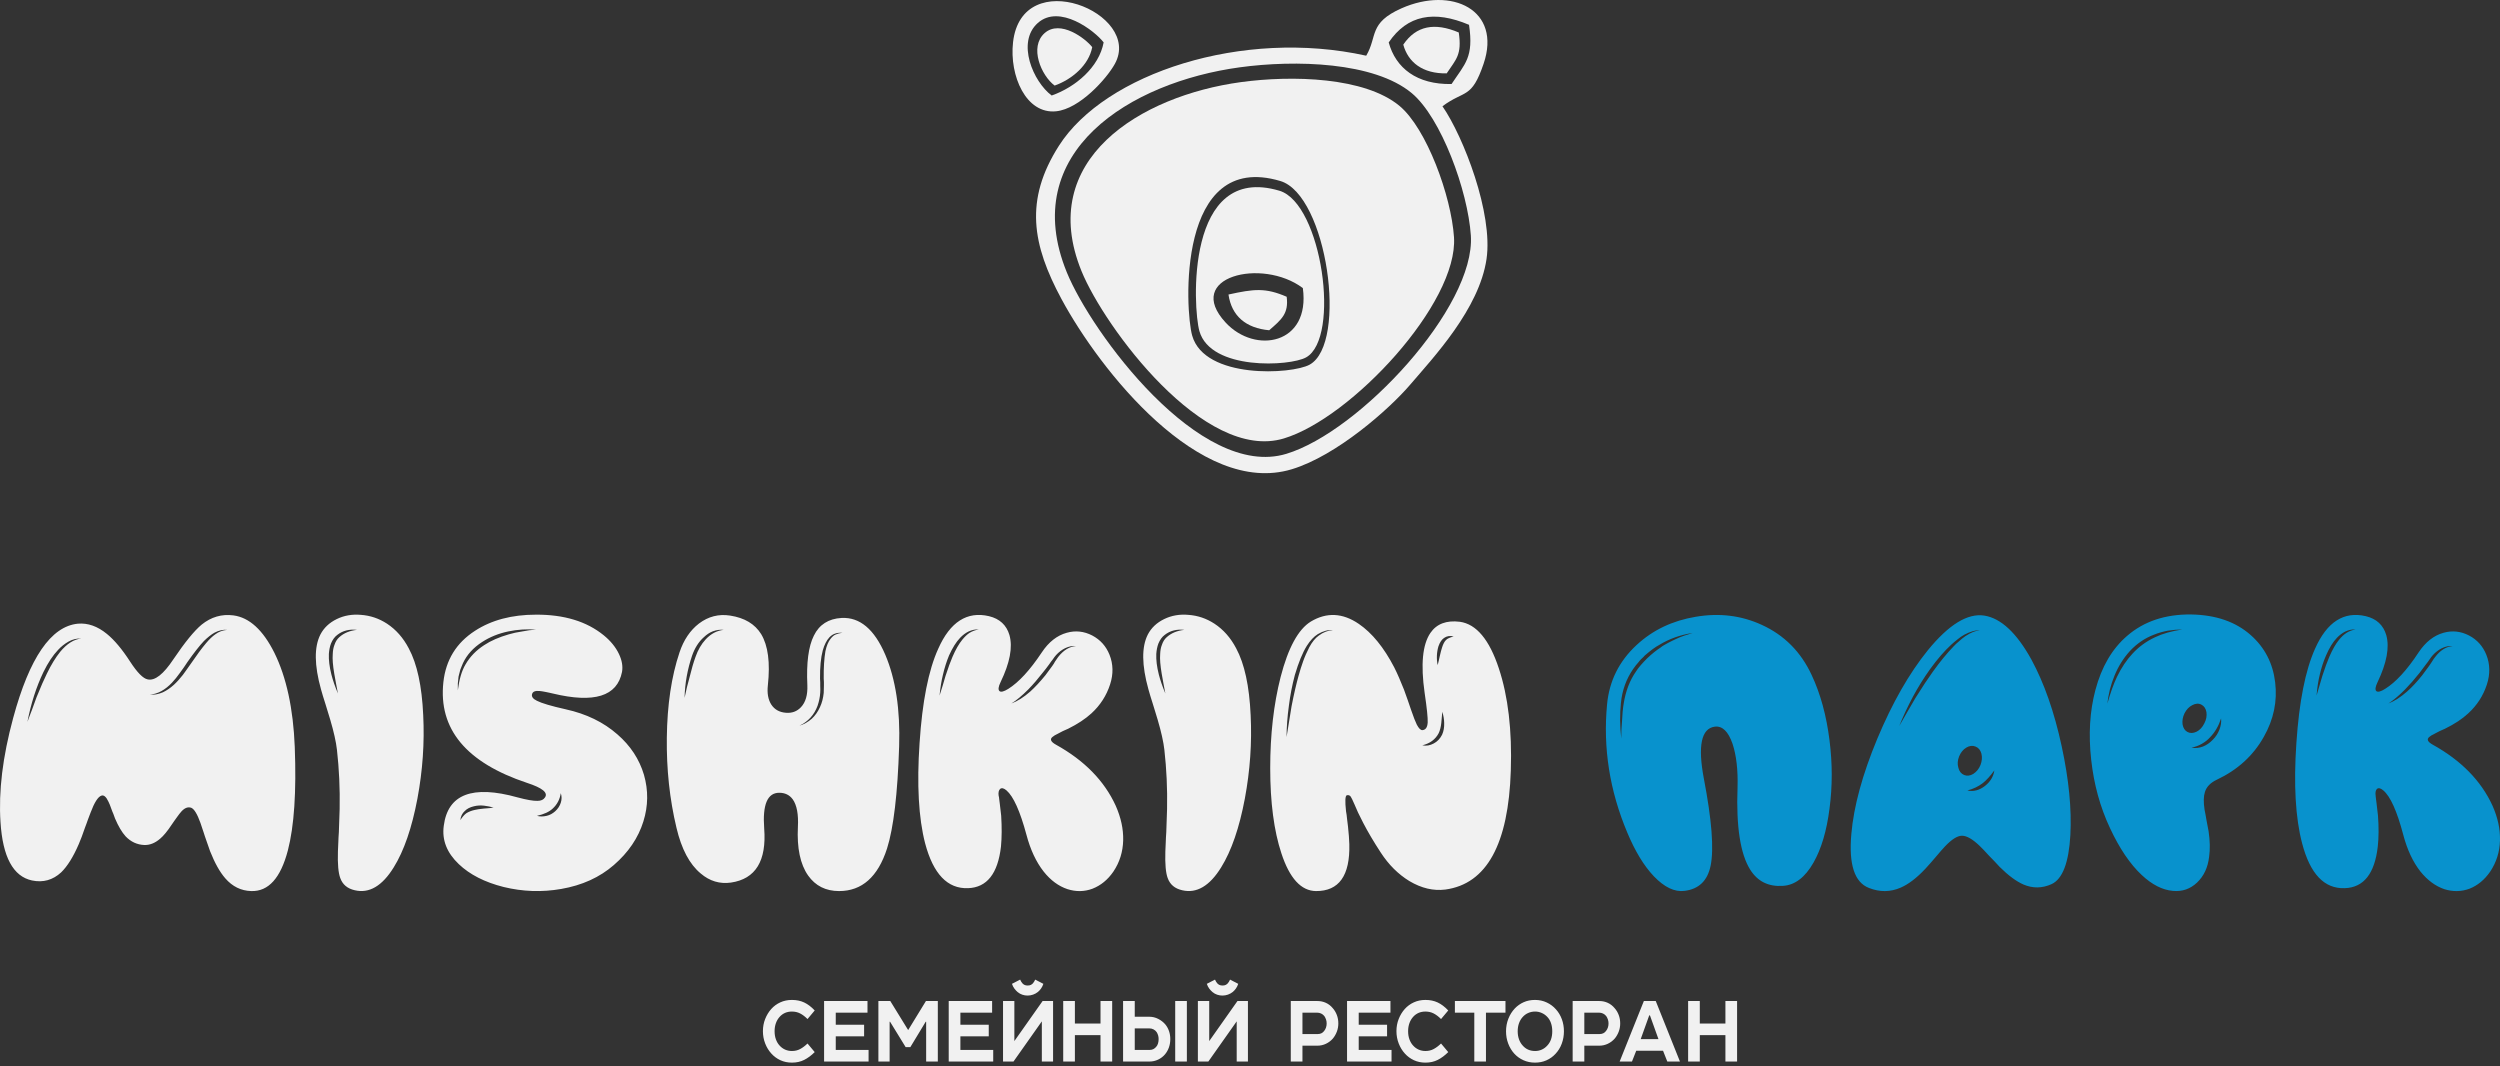
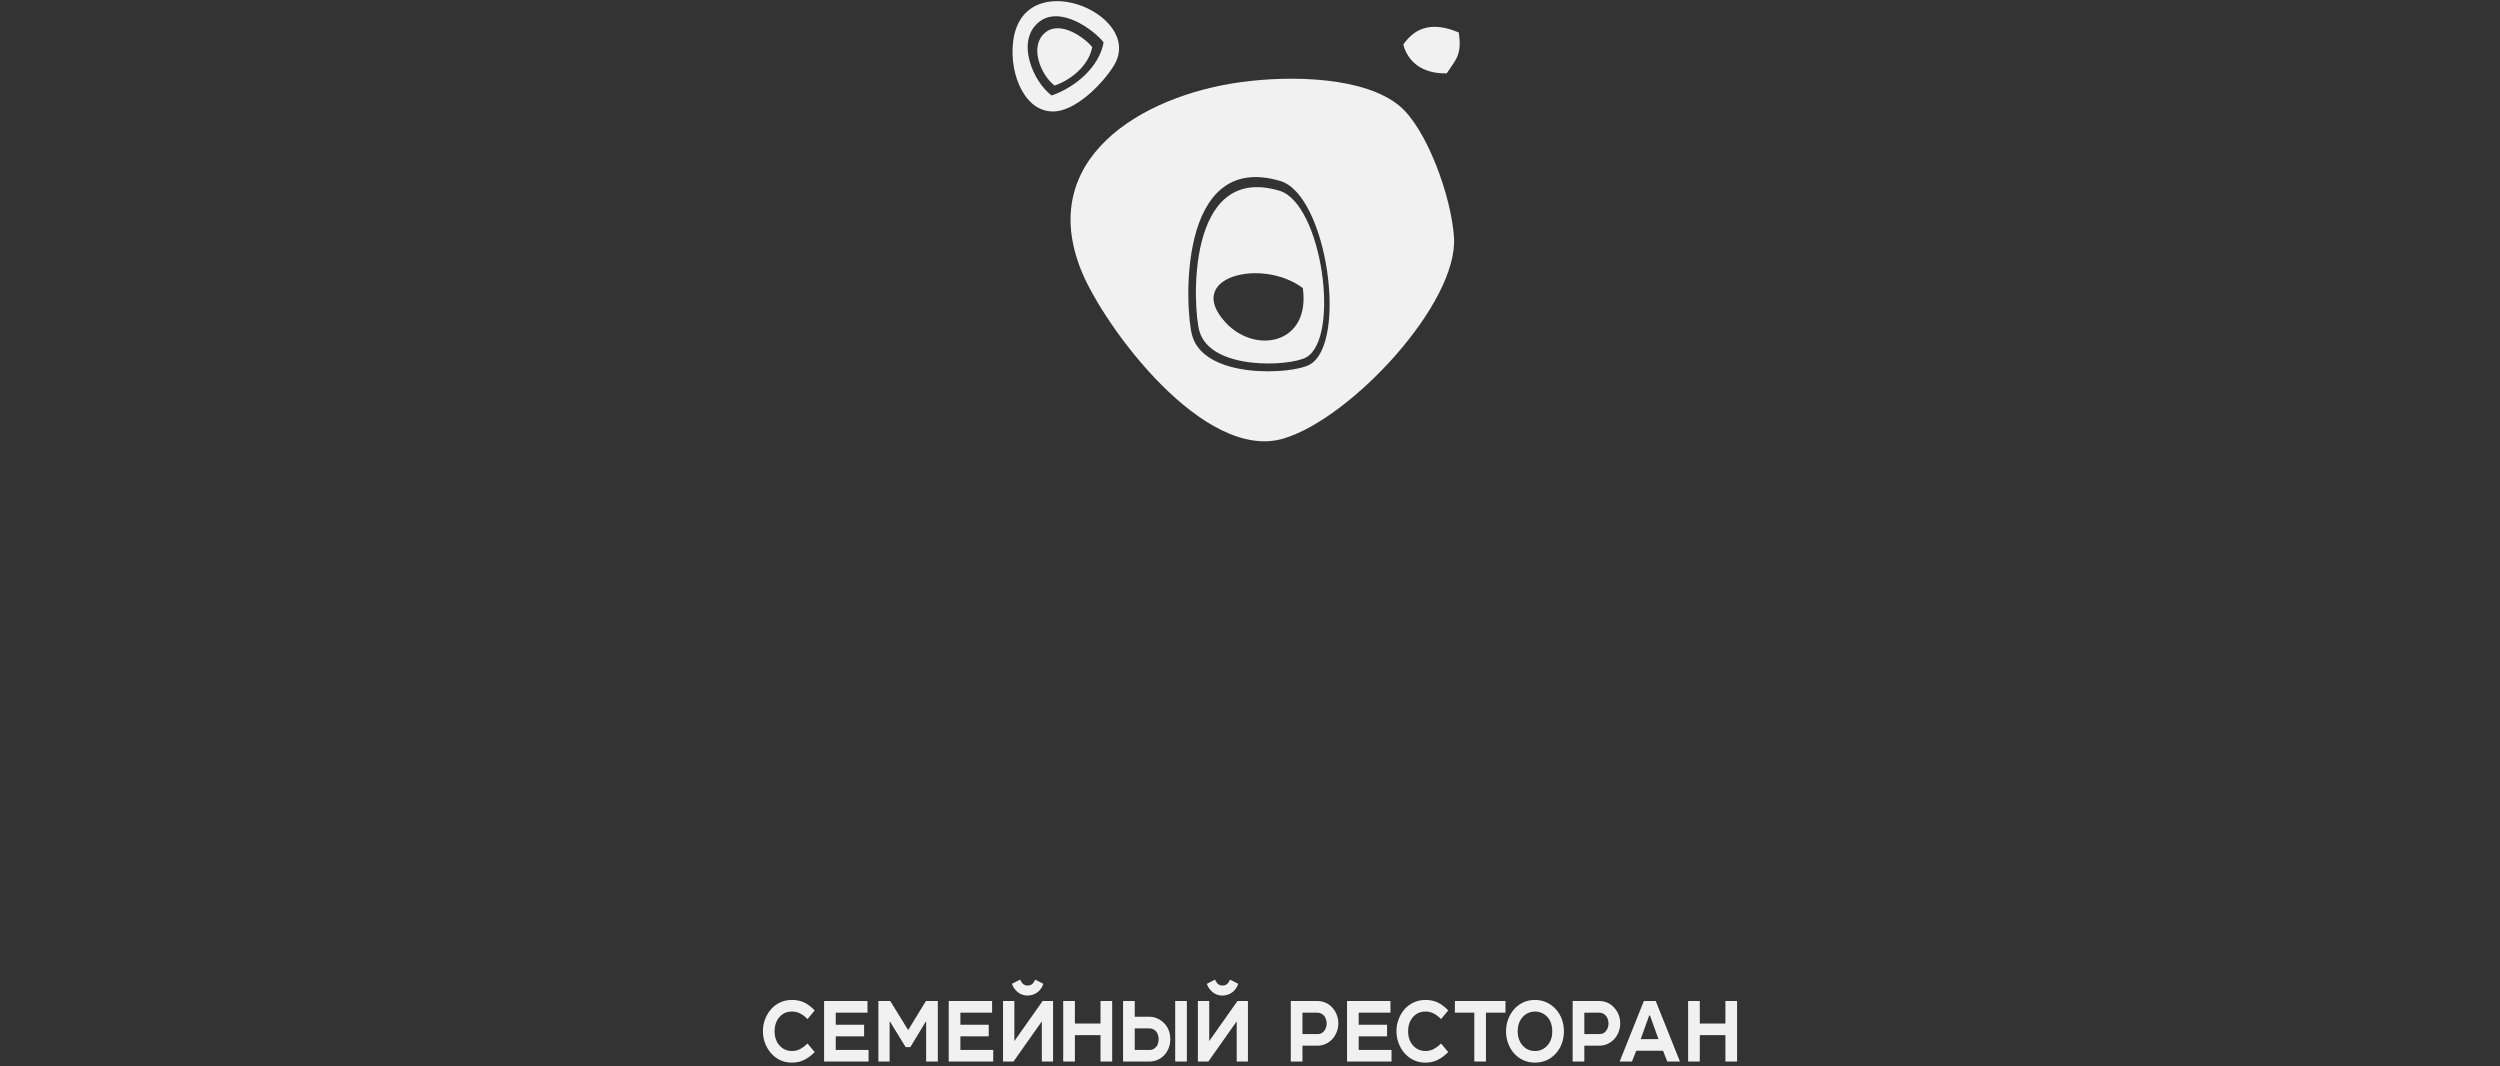
<svg xmlns="http://www.w3.org/2000/svg" width="640" height="273" viewBox="0 0 640 273" fill="none">
  <rect x="0" y="0" width="640" height="273" fill="#333333" stroke="none" />
-   <path fill-rule="evenodd" clip-rule="evenodd" d="M317.336 17.239C331.631 15.284 351.741 15.837 361.374 23.814C368.928 30.065 375.781 48.88 376.539 60.29C377.751 78.577 348.112 110.492 329.291 116.185C307.164 122.877 279.431 85.199 273.119 69.758C260.437 38.742 289.5 21.044 317.336 17.239ZM355.51 10.861C360.273 3.829 367.135 2.564 376.073 6.354C377.309 14.699 375.056 16.281 371.6 21.51C362.702 21.678 357.305 17.426 355.51 10.861ZM369.27 27.2C374.962 22.954 376.705 25.443 379.8 16.328C384.496 2.506 371.636 -3.569 358.781 2.13C350.309 5.884 352.672 9.33 349.752 14.261C318.093 7.23 282.894 18.817 271.094 37.298C262.201 51.23 264.232 62.634 271.764 76.599C281.53 94.707 307.158 127.263 330.699 120.128C342.211 116.64 355.663 104.726 360.985 98.502C366.952 91.52 378.677 79.094 380.551 66.312C382.263 54.627 374.671 35.036 369.27 27.2Z" fill="#F1F1F1" />
  <path fill-rule="evenodd" clip-rule="evenodd" d="M305.2 85.924C303.373 79.525 301.182 38.42 327.763 46.338C339.747 49.907 345.097 87.87 335.282 93.343C330.743 95.872 308.395 97.115 305.2 85.924ZM300.797 85.924C304.824 102.764 359.44 114.836 341.411 58.828C339.035 51.449 336.688 45.895 331.06 43.258C306.181 31.597 295.945 65.631 300.797 85.924Z" fill="#F1F1F1" />
  <path fill-rule="evenodd" clip-rule="evenodd" d="M269.231 24.452C264.513 20.957 260.135 10.815 265.676 5.888C271.222 0.957 280.243 7.862 282.534 10.855C281.343 17.219 275.34 22.297 269.231 24.452ZM285.42 16.32C292.542 3.335 261.601 -9.319 259.337 10.832C258.374 19.412 262.673 29.278 270.371 28.489C276.386 27.87 283.31 20.17 285.42 16.32Z" fill="#F1F1F1" />
  <path fill-rule="evenodd" clip-rule="evenodd" d="M302.4 84.348C297.926 65.639 307.362 34.264 330.299 45.015C335.487 47.446 337.651 52.564 339.839 59.367C356.461 111.001 306.111 99.871 302.4 84.348ZM317.645 21.027C291.985 24.535 265.194 40.85 276.882 69.443C282.702 83.677 308.268 118.412 328.666 112.243C346.017 106.995 373.342 77.573 372.223 60.713C371.525 50.196 365.208 32.852 358.246 27.087C349.363 19.736 330.825 19.225 317.645 21.027Z" fill="#F1F1F1" />
  <path fill-rule="evenodd" clip-rule="evenodd" d="M333.528 73.748C335.51 88.187 321.324 90.755 313.765 82.578C302.935 70.868 323.079 65.888 333.528 73.748ZM307.047 84.763C309.949 94.918 330.235 93.792 334.353 91.495C343.264 86.528 338.407 52.069 327.529 48.827C303.401 41.641 305.39 78.953 307.047 84.763Z" fill="#F1F1F1" />
  <path fill-rule="evenodd" clip-rule="evenodd" d="M359.239 11.427C360.479 15.96 364.208 18.898 370.354 18.783C372.74 15.171 374.295 14.077 373.442 8.315C367.269 5.696 362.53 6.571 359.239 11.427Z" fill="#F1F1F1" />
  <path fill-rule="evenodd" clip-rule="evenodd" d="M269.987 21.905C274.405 20.346 278.746 16.674 279.608 12.071C277.953 9.906 271.427 4.911 267.417 8.479C263.41 12.042 266.575 19.376 269.987 21.905Z" fill="#F1F1F1" />
-   <path fill-rule="evenodd" clip-rule="evenodd" d="M324.909 84.546C328.061 81.8 329.944 80.294 329.391 75.972C323.939 73.612 321.025 73.963 314.49 75.397C315.299 80.93 318.97 83.995 324.909 84.546Z" fill="#F1F1F1" />
-   <path d="M55.11 162.389C54.352 162.912 53.578 163.67 52.755 164.646C51.662 165.944 50.349 167.713 48.803 169.987L47.826 171.368L46.835 172.748C46.044 173.759 45.27 174.618 44.512 175.309C43.604 176.135 42.664 176.775 41.705 177.228C40.528 177.734 39.418 177.919 38.356 177.834C40.358 177.666 42.26 176.639 44.025 174.769C44.682 174.08 45.372 173.221 46.095 172.21L47.086 170.828L48.011 169.447C49.66 167.107 51.055 165.32 52.2 164.108C53.159 163.166 54.05 162.457 54.874 161.985C55.984 161.396 57.094 161.143 58.171 161.245C56.992 161.345 55.967 161.734 55.11 162.389ZM15.4 166.871C14.222 168.352 13.078 170.204 12.001 172.446C11.312 173.827 10.421 175.848 9.344 178.526C8.94 179.57 8.57 180.632 8.2 181.676L7.613 183.21L7.024 184.792C7.915 180.142 9.276 175.899 11.11 172.059C12.288 169.649 13.55 167.762 14.86 166.382C15.617 165.556 16.491 164.85 17.519 164.259C18.561 163.67 19.655 163.402 20.765 163.468C18.897 163.67 17.115 164.799 15.4 166.871ZM75.46 191.242C75.073 181.406 73.324 173.372 70.246 167.124C67.32 161.262 63.822 158.077 59.751 157.539C56.758 157.152 54.05 157.943 51.611 159.913C49.743 161.464 47.322 164.429 44.378 168.79C41.839 172.614 39.652 174.331 37.818 173.927C36.642 173.71 35.144 172.193 33.328 169.398C31.26 166.197 29.276 163.84 27.374 162.289C24.968 160.319 22.496 159.443 19.94 159.662C13.063 160.336 7.545 168.369 3.373 183.799C0.683 193.703 -0.394 202.577 0.127 210.443C0.683 219.388 3.373 224.374 8.2 225.401C11.027 225.991 13.516 225.299 15.651 223.33C17.249 221.779 18.763 219.354 20.176 216.07C20.648 214.991 21.169 213.594 21.756 211.875L22.143 210.848L22.496 209.854C22.75 209.131 22.986 208.525 23.186 208.035C24.162 205.425 25.087 203.977 25.945 203.69C26.568 203.454 27.172 203.96 27.761 205.223C27.963 205.611 28.233 206.266 28.552 207.193L28.752 207.731L29.006 208.323L29.444 209.518C30.301 211.522 31.192 213.038 32.151 214.1C33.496 215.514 35.112 216.255 36.978 216.323C38.39 216.357 39.737 215.799 41.015 214.689C41.873 213.964 42.866 212.768 43.974 211.084L44.614 210.158L45.255 209.265C45.725 208.608 46.112 208.086 46.448 207.731C47.288 206.806 48.131 206.502 48.954 206.789C49.711 207.093 50.5 208.389 51.325 210.696C51.494 211.152 51.662 211.69 51.864 212.313L52.166 213.207L52.453 214.1C52.974 215.648 53.427 216.912 53.78 217.905C54.976 220.919 56.269 223.244 57.681 224.861C59.515 226.967 61.736 228.045 64.327 228.113C68.732 228.247 71.844 224.778 73.695 217.703C75.309 211.488 75.898 202.662 75.46 191.242ZM86.847 163.132C86.291 163.621 85.889 164.276 85.619 165.101C85.351 165.759 85.215 166.55 85.183 167.46C85.081 168.69 85.215 170.34 85.568 172.446L86.023 174.971L86.51 177.532C85.753 175.731 85.198 174.097 84.828 172.648C84.341 170.711 84.124 168.96 84.19 167.409C84.258 166.399 84.443 165.505 84.728 164.748C85.132 163.772 85.67 163.029 86.359 162.525C87.738 161.447 89.421 161.026 91.388 161.245C89.52 161.447 88.008 162.07 86.847 163.132ZM104.642 165.978C103.23 163.283 101.379 161.177 99.076 159.662C97.006 158.314 94.785 157.573 92.415 157.405C90.195 157.203 88.108 157.556 86.209 158.482C84.307 159.409 82.911 160.724 82.02 162.44C80.406 165.625 80.457 170.289 82.171 176.454C82.441 177.432 82.826 178.728 83.35 180.344L84.543 184.252C85.451 187.334 86.023 189.895 86.26 191.95C86.813 196.851 87.049 201.888 86.949 207.093C86.915 208.776 86.847 210.765 86.747 213.055L86.662 214.351L86.611 215.631C86.579 216.542 86.545 217.316 86.51 217.939C86.411 221.173 86.611 223.447 87.1 224.761C87.689 226.429 88.933 227.49 90.85 227.909C94.517 228.769 97.846 226.816 100.79 222.049C103.43 217.805 105.448 211.926 106.863 204.43C108.207 197.223 108.697 190.097 108.341 183.056C108.005 175.628 106.778 169.936 104.642 165.978ZM143.56 205.508C143.292 206.334 142.822 207.059 142.131 207.682C141.476 208.272 140.736 208.676 139.912 208.861C139.053 209.063 138.23 209.063 137.455 208.861C139.289 208.44 140.633 207.816 141.493 206.991C142.637 205.947 143.326 204.617 143.56 203.049C143.831 203.841 143.831 204.649 143.56 205.508ZM123.899 206.991C122.857 207.093 122.066 207.21 121.527 207.344C120.687 207.529 119.981 207.816 119.409 208.169C118.888 208.54 118.367 209.131 117.845 209.956C117.945 208.995 118.315 208.22 118.971 207.631C119.526 207.042 120.317 206.638 121.342 206.402C122.151 206.2 123.008 206.149 123.899 206.249C124.759 206.351 125.582 206.519 126.356 206.738C125.767 206.84 124.959 206.923 123.899 206.991ZM133.705 161.649C132.427 161.834 131.266 162.087 130.257 162.389C127.751 163.115 125.648 164.023 123.95 165.152C121.915 166.467 120.317 168.101 119.175 170.087C118.216 171.687 117.558 173.912 117.205 176.741V174.971L117.39 173.187L117.845 171.419L118.181 170.577L118.535 169.734C119.543 167.594 121.174 165.81 123.412 164.361C125.38 163.08 127.617 162.172 130.106 161.649C132.51 161.143 134.884 161.009 137.253 161.194L135.471 161.345L134.597 161.498L133.705 161.649ZM144.79 181.574C141.106 180.748 138.668 180.025 137.455 179.402C136.43 178.913 136.026 178.341 136.211 177.683C136.379 177.06 137.002 176.792 138.096 176.892C138.515 176.926 139.053 177.011 139.71 177.145L140.602 177.33L141.493 177.532C152.105 180.093 158.01 178.258 159.237 172.008C159.488 170.594 159.237 169.06 158.446 167.409C157.623 165.676 156.327 164.074 154.545 162.625C150.172 159.073 144.403 157.32 137.204 157.354C131.032 157.354 125.818 158.735 121.579 161.498C116.818 164.58 114.127 168.96 113.506 174.618C112.194 186.628 119.341 195.234 134.933 200.422C138.819 201.686 140.348 202.915 139.525 204.128C139.155 204.717 138.515 205.021 137.592 205.021C136.513 205.053 134.799 204.751 132.478 204.128C120.94 200.91 114.648 203.32 113.606 211.388C113.102 215.042 114.397 218.31 117.441 221.207C120.266 223.902 124.101 225.854 128.928 227.069C133.822 228.265 138.734 228.433 143.662 227.573C149.01 226.648 153.518 224.608 157.151 221.443C160.869 218.224 163.392 214.504 164.704 210.292C165.948 206.317 165.997 202.343 164.855 198.351C163.66 194.341 161.39 190.889 158.042 187.991C154.494 184.875 150.086 182.737 144.79 181.574ZM213.915 162.44C213.462 162.625 213.041 162.998 212.637 163.519C212.05 164.242 211.612 165.288 211.31 166.686C210.991 168.556 210.838 170.896 210.872 173.725L210.923 174.618V175.511C210.923 176.235 210.906 176.858 210.872 177.381C210.738 178.728 210.418 179.94 209.929 180.985C209.408 182.165 208.702 183.176 207.811 184.001C206.817 184.858 205.775 185.449 204.665 185.769C206.885 184.724 208.434 183.022 209.291 180.7C209.678 179.57 209.914 178.443 209.98 177.279C210.014 176.824 210.014 176.252 209.98 175.563V174.669L209.929 173.725C209.897 170.779 210.131 168.369 210.618 166.533C211.04 165.052 211.612 163.923 212.301 163.183C212.79 162.676 213.294 162.357 213.833 162.189C214.32 162.019 214.926 161.953 215.649 161.985C214.926 162.087 214.354 162.238 213.915 162.44ZM180.664 163.67C179.537 164.882 178.679 166.382 178.058 168.149C177.52 169.632 177.016 171.385 176.527 173.389L175.838 175.999L175.248 178.66C175.333 174.956 175.989 171.351 177.167 167.864C177.856 165.895 178.847 164.31 180.177 163.132C180.9 162.44 181.672 161.919 182.532 161.598C183.491 161.262 184.399 161.143 185.291 161.245C183.557 161.413 182.011 162.221 180.664 163.67ZM215.447 158.197C212.099 158.382 209.727 159.898 208.349 162.727C206.97 165.457 206.415 169.683 206.683 175.409C206.785 177.919 206.23 179.789 205.052 181.036C204.026 182.131 202.731 182.601 201.168 182.467C199.519 182.333 198.292 181.642 197.466 180.395C196.643 179.115 196.339 177.447 196.575 175.409C197.198 169.615 196.626 165.269 194.861 162.34C193.246 159.728 190.604 158.163 186.922 157.59C183.995 157.135 181.336 157.809 178.933 159.628C176.678 161.362 175.014 163.84 173.953 167.022C171.885 173.169 170.809 180.446 170.707 188.834C170.607 196.919 171.43 204.617 173.181 211.926C174.457 217.35 176.527 221.258 179.386 223.615C181.672 225.569 184.263 226.344 187.124 225.94C193.431 225.014 196.273 220.398 195.633 212.077C195.18 205.981 196.458 202.949 199.485 202.949C200.965 202.949 202.11 203.505 202.933 204.617C203.992 206.098 204.431 208.457 204.263 211.673C203.992 217.114 204.867 221.258 206.868 224.121C208.753 226.782 211.393 228.113 214.807 228.113C220.661 228.113 224.747 224.474 227.085 217.214C228.75 211.943 229.792 203.217 230.18 191.057C230.484 181.676 229.288 173.861 226.632 167.611C223.841 161.094 220.122 157.96 215.447 158.197ZM267.636 172.85C266.275 174.518 264.98 175.916 263.735 177.043C262.087 178.492 260.489 179.502 258.909 180.093C260.185 179.317 261.631 178.104 263.246 176.488C264.492 175.207 265.703 173.793 266.896 172.259C267.519 171.502 268.092 170.762 268.613 170.036L269.015 169.447L269.453 168.892C269.772 168.403 270.076 168.015 270.344 167.713C271.033 166.954 271.808 166.365 272.648 165.944C273.641 165.474 274.584 165.288 275.458 165.388C273.758 165.522 272.229 166.467 270.882 168.201C270.68 168.471 270.429 168.841 270.093 169.347L269.755 169.936L269.353 170.525C268.898 171.183 268.326 171.957 267.636 172.85ZM248.16 162.036C247.537 162.457 246.933 163.046 246.344 163.772C245.486 164.816 244.644 166.282 243.838 168.149C243.332 169.313 242.745 170.93 242.055 173.036L241.315 175.563L240.524 178.07C240.726 176.033 241.011 174.299 241.364 172.85C241.785 170.998 242.323 169.33 242.947 167.813C243.838 165.844 244.778 164.327 245.806 163.266C246.461 162.576 247.184 162.036 247.975 161.649C248.884 161.245 249.758 161.077 250.581 161.143C249.69 161.279 248.884 161.581 248.16 162.036ZM270.344 190.652C269.032 189.929 268.713 189.272 269.402 188.683C269.672 188.43 270.193 188.111 270.984 187.738L271.523 187.453L272.11 187.149C272.665 186.93 273.12 186.728 273.439 186.56C275.879 185.347 277.864 184.033 279.41 182.618C281.665 180.546 283.262 178.07 284.185 175.207C285.045 172.546 284.994 170.019 284.034 167.611C283.143 165.405 281.68 163.772 279.595 162.676C277.494 161.598 275.339 161.362 273.103 161.985C270.597 162.676 268.46 164.361 266.694 167.022C263.667 171.57 260.808 174.669 258.117 176.354C257.007 177.043 256.267 177.228 255.897 176.943C255.476 176.605 255.561 175.831 256.15 174.618C258.536 169.683 259.294 165.676 258.419 162.576C257.662 160.015 255.914 158.399 253.189 157.741C247.571 156.427 243.232 159.207 240.188 166.08C237.682 171.587 236.102 179.621 235.41 190.216C234.687 200.844 235.159 209.399 236.825 215.868C238.909 223.734 242.56 227.573 247.824 227.371C252.651 227.203 255.461 223.649 256.25 216.71C256.469 214.385 256.486 211.741 256.301 208.81C256.199 207.799 256.082 206.772 255.948 205.762C255.914 205.357 255.863 204.97 255.797 204.583L255.746 204.128L255.712 203.926L255.661 203.792C255.527 202.898 255.661 202.292 256.048 201.954C256.452 201.635 256.99 201.769 257.679 202.358C259.445 203.892 261.144 207.665 262.759 213.662C263.767 217.501 265.248 220.668 267.183 223.127C268.966 225.367 270.999 226.867 273.288 227.624C275.458 228.316 277.577 228.282 279.646 227.522C281.782 226.697 283.581 225.231 285.028 223.127C286.625 220.751 287.466 218.073 287.534 215.093C287.602 212.23 286.961 209.282 285.617 206.249C282.69 199.867 277.594 194.679 270.344 190.652ZM298.669 163.132C298.114 163.621 297.71 164.276 297.44 165.101C297.172 165.759 297.036 166.55 297.004 167.46C296.902 168.69 297.036 170.34 297.391 172.446L297.844 174.971L298.331 177.532C297.576 175.731 297.021 174.097 296.651 172.648C296.161 170.711 295.944 168.96 296.01 167.409C296.078 166.399 296.263 165.505 296.548 164.748C296.953 163.772 297.491 163.029 298.18 162.525C299.56 161.447 301.241 161.026 303.209 161.245C301.343 161.447 299.828 162.07 298.669 163.132ZM316.463 165.978C315.05 163.283 313.2 161.177 310.896 159.662C308.826 158.314 306.608 157.573 304.236 157.405C302.015 157.203 299.928 157.556 298.029 158.482C296.129 159.409 294.732 160.724 293.841 162.44C292.226 165.625 292.277 170.289 293.992 176.454C294.262 177.432 294.649 178.728 295.17 180.344L295.759 182.265L296.363 184.252C297.272 187.334 297.844 189.895 298.08 191.95C298.635 196.851 298.869 201.888 298.769 207.093C298.735 208.776 298.669 210.765 298.567 213.055L298.484 214.351L298.433 215.631C298.399 216.542 298.365 217.316 298.331 217.939C298.231 221.173 298.433 223.447 298.92 224.761C299.509 226.429 300.754 227.49 302.67 227.909C306.338 228.769 309.669 226.816 312.613 222.049C315.252 217.805 317.271 211.926 318.683 204.43C320.028 197.223 320.517 190.097 320.164 183.056C319.826 175.628 318.598 169.936 316.463 165.978ZM370.167 163.855C369.762 164.259 369.443 164.882 369.173 165.742C368.988 166.297 368.788 167.039 368.586 167.964L368.333 169.094L368.048 170.272C367.88 169.515 367.812 168.724 367.846 167.864C367.88 167.005 368.014 166.197 368.248 165.439C368.603 164.429 369.073 163.721 369.679 163.317C370.369 162.827 371.175 162.693 372.134 162.929C371.141 163.197 370.486 163.502 370.167 163.855ZM369.173 188.094C368.652 189.121 367.946 189.844 367.055 190.316C366.112 190.838 365.121 191.008 364.111 190.806C365.121 190.552 365.961 190.165 366.619 189.676C367.342 189.138 367.897 188.481 368.299 187.706C368.62 187.032 368.854 186.173 368.973 185.077L369.224 182.214C369.526 183.176 369.696 184.135 369.711 185.077C369.745 186.207 369.577 187.2 369.173 188.094ZM337.587 162.727C336.713 163.351 335.905 164.344 335.182 165.69C334.56 166.905 334.022 168.101 333.601 169.296C333.18 170.474 332.778 171.721 332.425 173.036C331.87 175.022 331.263 177.6 330.642 180.783C330.44 181.944 330.238 183.259 330.002 184.741L329.362 188.683C329.362 186.19 329.566 183.529 329.951 180.7C330.287 178.022 330.793 175.392 331.482 172.799C332.442 169.566 333.45 167.09 334.543 165.337C335.418 163.957 336.36 162.963 337.353 162.34C338.698 161.549 339.993 161.194 341.237 161.296C339.925 161.396 338.715 161.868 337.587 162.727ZM373.715 159.173C370.301 158.752 367.778 159.696 366.18 162.036C364.162 165.001 363.675 170.104 364.7 177.33C365.289 181.289 365.54 183.816 365.491 184.926C365.423 186.19 364.97 186.847 364.145 186.913C363.692 186.947 363.219 186.477 362.715 185.532C362.362 184.841 361.875 183.58 361.252 181.776L360.848 180.597L360.411 179.317C360.041 178.258 359.722 177.33 359.418 176.539C358.561 174.382 357.738 172.463 356.912 170.828C354.256 165.725 351.229 162.019 347.847 159.711C343.709 156.882 339.606 156.697 335.569 159.122C332.357 161.094 329.766 165.844 327.832 173.338C326.067 180.278 325.175 188.042 325.175 196.632C325.175 205.408 326.133 212.683 328.034 218.444C330.136 224.861 333.097 228.079 336.898 228.113C342.784 228.145 345.628 224.155 345.426 216.121C345.392 214.84 345.275 213.341 345.09 211.624C345.022 211.067 344.937 210.377 344.837 209.552L344.737 208.625L344.583 207.682C344.298 205.087 344.367 203.724 344.786 203.588C345.207 203.488 345.543 203.605 345.779 203.926C345.93 204.128 346.283 204.836 346.804 206.049C347.106 206.772 347.376 207.412 347.647 207.984C348.066 208.861 348.521 209.754 348.974 210.645C350.186 212.987 351.682 215.514 353.464 218.241C355.5 221.375 357.94 223.8 360.799 225.552C363.894 227.388 366.955 228.113 370.016 227.724C380.594 226.276 386.178 216.104 386.767 197.223C387.103 186.964 386.078 178.258 383.706 171.115C381.285 163.755 377.954 159.762 373.715 159.173Z" fill="#F1F1F1" />
-   <path d="M429.083 163.57C428.796 163.704 428.443 163.872 428.058 164.057L427.065 164.563L426.091 165.102C425.686 165.321 425.384 165.54 425.148 165.742C424.072 166.433 422.91 167.359 421.7 168.505C420.356 169.852 419.396 170.964 418.841 171.857C417.227 174.163 416.182 176.892 415.678 180.043C415.561 180.7 415.461 181.44 415.393 182.266L415.242 184.539C415.174 185.197 415.123 185.954 415.089 186.813L415.04 189.087C414.687 185.854 414.653 182.821 414.955 179.958C415.274 176.724 416.319 173.844 418.05 171.317L418.739 170.375L419.479 169.498C419.647 169.262 419.884 168.975 420.22 168.656L420.658 168.252L421.06 167.814C422.54 166.533 423.768 165.625 424.761 165.102C427.284 163.553 430.143 162.526 433.323 162.036L432.244 162.39L431.153 162.728C430.379 162.998 429.69 163.266 429.083 163.57ZM463.781 172.8C461.025 166.871 456.768 162.592 451.016 159.965C445.769 157.557 440.134 156.865 434.112 157.893C428.141 158.888 423.079 161.296 418.941 165.153C414.468 169.296 411.962 174.365 411.407 180.345C410.348 191.495 412.079 202.427 416.57 213.105C418.571 217.906 420.843 221.645 423.366 224.306C426.074 227.135 428.696 228.399 431.253 228.063C434.903 227.608 437.124 225.468 437.913 221.645C438.804 217.334 438.217 209.889 436.182 199.293C434.599 190.906 435.541 186.477 438.99 186.022C440.925 185.786 442.438 187.252 443.531 190.417C444.507 193.365 444.943 197.104 444.809 201.618C444.439 211.624 445.533 218.631 448.055 222.639C449.94 225.638 452.714 227.018 456.381 226.782C459.476 226.614 462.099 224.625 464.271 220.803C466.27 217.282 467.634 212.684 468.357 206.991C469.112 201.299 469.112 195.471 468.357 189.525C467.566 183.21 466.053 177.635 463.781 172.8ZM508.134 201.214C507.443 201.752 506.737 202.108 506.014 202.31C505.19 202.529 504.399 202.546 503.642 202.358C505.122 201.988 506.435 201.365 507.596 200.474C508.521 199.748 509.496 198.67 510.555 197.224C510.321 198.806 509.513 200.136 508.134 201.214ZM502.819 198.402C502.061 198.081 501.557 197.458 501.338 196.532C501.07 195.605 501.136 194.663 501.523 193.669C501.927 192.659 502.534 191.899 503.357 191.395C504.182 190.906 504.971 190.806 505.711 191.108C506.469 191.395 506.99 192.001 507.243 192.927C507.477 193.854 507.394 194.814 507.007 195.841C506.603 196.834 505.999 197.577 505.173 198.115C504.35 198.604 503.576 198.704 502.819 198.402ZM494.88 171.857C493.636 173.574 492.121 175.848 490.339 178.711C489.749 179.738 489.06 180.919 488.271 182.266L486.201 185.871C487.161 183.478 488.32 180.968 489.7 178.375C490.996 175.967 492.442 173.625 494.089 171.317C495.99 168.69 497.824 166.584 499.556 165.002L500.347 164.31C500.649 164.04 500.902 163.84 501.136 163.67L501.978 163.03L502.87 162.475C504.433 161.666 505.763 161.279 506.856 161.345C505.728 161.447 504.484 161.953 503.104 162.879L502.314 163.468L501.523 164.159C501.304 164.327 501.053 164.546 500.783 164.8L500.06 165.54C498.379 167.293 496.646 169.398 494.88 171.857ZM507.983 157.591C503.71 156.933 498.9 159.882 493.551 166.433C488.758 172.345 484.436 179.924 480.584 189.121C476.782 198.266 474.562 206.402 473.941 213.509C473.251 221.309 474.764 225.906 478.465 227.32C481.258 228.416 483.964 228.382 486.606 227.22C488.573 226.361 490.658 224.779 492.861 222.437C493.283 221.981 493.753 221.46 494.242 220.903L495.518 219.422C496.597 218.142 497.386 217.231 497.89 216.71C499.624 214.875 501.087 213.947 502.263 213.947C503.491 213.947 505.005 214.824 506.805 216.559C507.36 217.097 508.185 217.94 509.26 219.135L510.606 220.516L511.933 221.947C514.154 224.155 516.19 225.638 517.989 226.429C520.395 227.457 522.784 227.423 525.188 226.344C528.015 225.047 529.612 220.854 530.016 213.745C530.369 207.108 529.629 199.546 527.795 191.057C525.894 182.231 523.288 174.821 520.008 168.79C516.258 162.019 512.255 158.282 507.983 157.591ZM568.16 186.813C567.792 187.756 567.237 188.615 566.48 189.374C565.722 190.166 564.882 190.738 563.974 191.108C562.948 191.495 561.972 191.597 561.013 191.395C562.006 191.21 562.88 190.872 563.67 190.417C564.495 189.947 565.201 189.389 565.79 188.734C567.035 187.454 567.977 185.837 568.598 183.899C568.698 184.859 568.547 185.82 568.16 186.813ZM559.23 182.619C559.734 181.625 560.407 180.919 561.266 180.498C562.106 180.06 562.88 180.026 563.57 180.396C564.259 180.749 564.697 181.406 564.848 182.317C564.982 183.276 564.814 184.22 564.31 185.18C563.823 186.173 563.165 186.881 562.342 187.303C561.485 187.724 560.711 187.756 560.022 187.403C559.33 187.049 558.911 186.392 558.743 185.482C558.607 184.522 558.777 183.563 559.23 182.619ZM551.696 163.132C549.458 164.176 547.542 165.574 545.927 167.325C544.43 168.926 543.083 170.913 541.941 173.289C541.05 175.159 540.241 177.448 539.484 180.143C539.586 179.132 539.786 177.92 540.124 176.539C540.443 175.293 540.848 174.114 541.301 173.002C542.26 170.628 543.57 168.522 545.236 166.686C547.018 164.766 549.071 163.368 551.409 162.475C552.553 162.019 553.746 161.683 555.008 161.447C556.354 161.245 557.582 161.143 558.692 161.143C555.967 161.549 553.63 162.205 551.696 163.132ZM560.913 157.304C554.302 157.235 548.852 159.056 544.547 162.779C540.714 166.063 538.004 170.694 536.423 176.639C534.977 182.08 534.624 188.026 535.347 194.511C536.036 200.793 537.636 206.638 540.175 212.028C542.596 217.214 545.304 221.224 548.299 224.019C550.922 226.478 553.578 227.827 556.237 228.063C558.624 228.299 560.694 227.591 562.442 225.94C564.176 224.289 565.218 222.1 565.537 219.32C565.807 217.416 565.756 215.245 565.403 212.82C565.269 212.128 565.084 211.152 564.848 209.906L564.612 208.525C564.512 208.036 564.427 207.598 564.361 207.245C564.074 205.324 564.108 203.841 564.461 202.748C564.882 201.399 565.907 200.355 567.522 199.597C572.838 197.087 576.841 193.433 579.532 188.632C582.071 184.169 583.029 179.502 582.442 174.67C581.852 169.769 579.766 165.742 576.184 162.577C572.316 159.156 567.22 157.406 560.913 157.304ZM620.098 172.851C618.771 174.519 617.476 175.916 616.197 177.043C614.549 178.492 612.968 179.502 611.42 180.094C612.664 179.317 614.096 178.105 615.71 176.488C616.954 175.208 618.182 173.793 619.409 172.259C619.998 171.502 620.554 170.762 621.075 170.037L621.528 169.447L621.915 168.892C622.234 168.403 622.538 168.016 622.806 167.714C623.497 166.954 624.27 166.365 625.112 165.944C626.103 165.474 627.046 165.289 627.92 165.389C626.22 165.523 624.708 166.467 623.395 168.201C623.159 168.471 622.908 168.841 622.606 169.347L622.219 169.937L621.815 170.526C621.36 171.183 620.79 171.957 620.098 172.851ZM600.673 162.036C600.016 162.458 599.395 163.047 598.806 163.772C597.948 164.817 597.108 166.282 596.3 168.15C595.796 169.313 595.207 170.93 594.517 173.036L593.777 175.563L593.037 178.071C593.205 176.033 593.475 174.299 593.828 172.851C594.247 170.998 594.802 169.33 595.46 167.814C596.3 165.844 597.242 164.327 598.268 163.266C598.925 162.577 599.646 162.036 600.437 161.649C601.345 161.245 602.22 161.077 603.045 161.143C602.154 161.279 601.362 161.581 600.673 162.036ZM622.806 190.653C621.496 189.93 621.175 189.272 621.866 188.683C622.134 188.43 622.655 188.111 623.446 187.739L623.985 187.454L624.574 187.149C625.129 186.93 625.582 186.728 625.901 186.56C628.375 185.348 630.357 184.033 631.872 182.619C634.127 180.547 635.724 178.071 636.65 175.208C637.507 172.547 637.456 170.02 636.499 167.612C635.607 165.406 634.144 163.772 632.057 162.677C629.955 161.598 627.803 161.362 625.565 161.985C623.059 162.677 620.924 164.361 619.158 167.022C616.163 171.57 613.304 174.67 610.579 176.354C609.503 177.043 608.763 177.228 608.359 176.943C607.974 176.605 608.074 175.831 608.663 174.618C611.018 169.684 611.758 165.676 610.881 162.577C610.126 160.016 608.376 158.399 605.651 157.742C600.033 156.427 595.694 159.207 592.65 166.08C590.178 171.587 588.581 179.622 587.874 190.217C587.151 200.844 587.638 209.399 589.336 215.868C591.388 223.734 595.021 227.574 600.286 227.372C605.113 227.203 607.923 223.649 608.712 216.71C608.965 214.385 608.982 211.741 608.763 208.81C608.663 207.8 608.544 206.772 608.41 205.762C608.376 205.358 608.325 204.971 608.259 204.583L608.208 204.128L608.174 203.926V203.792C608.04 202.899 608.157 202.293 608.512 201.954C608.914 201.635 609.452 201.769 610.141 202.358C611.941 203.892 613.64 207.666 615.221 213.662C616.231 217.502 617.71 220.669 619.645 223.128C621.462 225.368 623.497 226.867 625.75 227.625C627.92 228.316 630.055 228.282 632.159 227.523C634.261 226.697 636.043 225.232 637.49 223.128C639.087 220.752 639.93 218.074 639.996 215.094C640.064 212.231 639.423 209.282 638.079 206.249C635.152 199.868 630.055 194.68 622.806 190.653Z" fill="#0892CD" />
  <path d="M198.294 263.977C198.294 264.762 198.407 265.457 198.63 266.068C198.851 266.676 199.149 267.189 199.521 267.601C199.932 268.076 200.41 268.437 200.959 268.686C201.508 268.933 202.099 269.056 202.733 269.056C203.514 269.056 204.222 268.888 204.854 268.546C205.486 268.205 206.111 267.735 206.724 267.136L208.566 269.337C207.692 270.205 206.794 270.871 205.873 271.334C204.952 271.8 203.905 272.032 202.733 272.032C201.653 272.032 200.668 271.826 199.774 271.413C198.881 270.998 198.113 270.43 197.466 269.709C196.801 268.984 196.275 268.129 195.888 267.136C195.503 266.144 195.307 265.091 195.307 263.977C195.307 262.86 195.503 261.818 195.888 260.846C196.275 259.876 196.792 259.029 197.439 258.306C198.085 257.583 198.858 257.015 199.76 256.602C200.661 256.189 201.653 255.983 202.733 255.983C203.905 255.983 204.952 256.2 205.873 256.634C206.794 257.068 207.692 257.748 208.566 258.678L206.724 260.877C206.111 260.258 205.486 259.782 204.854 259.452C204.222 259.123 203.514 258.957 202.733 258.957C201.448 258.957 200.398 259.412 199.579 260.32C199.168 260.775 198.851 261.311 198.63 261.93C198.407 262.552 198.294 263.232 198.294 263.977ZM210.967 256.262H222.077V259.235H213.954V262.335H221.212V265.308H213.954V268.778H222.356V271.754H210.967V256.262ZM227.912 256.262L232.49 263.698L237.04 256.262H240.082V271.754H237.095V261.56H236.984L233.047 268.065H231.847L227.855 261.56H227.744V271.754H224.868V256.262H227.912ZM242.872 256.262H253.982V259.235H245.861V262.335H253.119V265.308H245.861V268.778H254.263V271.754H242.872V256.262ZM259.677 266.517L266.907 256.262H269.587V271.754H266.711V261.467L259.453 271.754H256.775V256.262H259.677V266.517ZM263.055 254.866C262.608 254.866 262.168 254.794 261.729 254.649C261.291 254.505 260.887 254.279 260.515 253.969C260.217 253.72 259.938 253.422 259.677 253.071C259.417 252.718 259.213 252.316 259.064 251.861L261.157 250.778C261.325 251.169 261.521 251.49 261.744 251.737C261.891 251.903 262.074 252.037 262.287 252.141C262.502 252.243 262.767 252.294 263.082 252.294C263.399 252.294 263.665 252.243 263.878 252.141C264.093 252.037 264.273 251.903 264.422 251.737C264.646 251.49 264.841 251.169 265.009 250.778L267.103 251.861C266.954 252.316 266.758 252.714 266.518 253.054C266.275 253.394 266.005 253.69 265.707 253.937C265.354 254.226 264.944 254.453 264.48 254.619C264.014 254.785 263.54 254.866 263.055 254.866ZM284.717 256.262V271.754H281.731V264.998H275.171V271.754H272.182V256.262H275.171V262.024H281.731V256.262H284.717ZM299.595 265.991C299.595 266.755 299.48 267.467 299.246 268.129C299.014 268.788 298.684 269.378 298.255 269.894C297.772 270.473 297.18 270.926 296.483 271.258C295.785 271.588 295.045 271.754 294.264 271.754H287.508V256.262H290.495V260.288H294.264C295.045 260.288 295.8 260.475 296.525 260.846C297.25 261.218 297.855 261.694 298.34 262.273C298.729 262.747 299.037 263.305 299.261 263.945C299.484 264.585 299.595 265.268 299.595 265.991ZM296.608 265.991C296.608 265.351 296.44 264.762 296.106 264.223C295.902 263.934 295.636 263.702 295.311 263.526C294.985 263.351 294.609 263.264 294.179 263.264H290.495V268.778H294.375C294.711 268.778 295.013 268.705 295.283 268.563C295.553 268.416 295.789 268.22 295.993 267.974C296.2 267.746 296.353 267.463 296.455 267.121C296.557 266.78 296.608 266.404 296.608 265.991ZM303.838 256.262V271.754H300.852V256.262H303.838ZM309.56 266.517L316.79 256.262H319.471V271.754H316.595V261.467L309.337 271.754H306.657V256.262H309.56V266.517ZM312.938 254.866C312.491 254.866 312.049 254.794 311.613 254.649C311.175 254.505 310.771 254.279 310.398 253.969C310.101 253.72 309.822 253.422 309.56 253.071C309.301 252.718 309.097 252.316 308.948 251.861L311.041 250.778C311.207 251.169 311.402 251.49 311.626 251.737C311.775 251.903 311.958 252.037 312.17 252.141C312.385 252.243 312.651 252.294 312.966 252.294C313.283 252.294 313.549 252.243 313.761 252.141C313.976 252.037 314.157 251.903 314.306 251.737C314.529 251.49 314.725 251.169 314.893 250.778L316.986 251.861C316.837 252.316 316.641 252.714 316.399 253.054C316.159 253.394 315.888 253.69 315.591 253.937C315.238 254.226 314.827 254.453 314.361 254.619C313.897 254.785 313.423 254.866 312.938 254.866ZM342.612 261.994C342.612 262.737 342.486 263.439 342.235 264.1C341.982 264.762 341.644 265.351 341.216 265.866C340.731 266.423 340.146 266.867 339.457 267.199C338.768 267.529 338.034 267.695 337.251 267.695H333.427V271.754H330.44V256.262H337.251C338.034 256.262 338.759 256.417 339.43 256.725C340.1 257.036 340.676 257.48 341.159 258.059C341.606 258.555 341.961 259.137 342.22 259.81C342.482 260.48 342.612 261.209 342.612 261.994ZM337.336 264.719C338.043 264.719 338.591 264.457 338.983 263.924C339.41 263.392 339.625 262.747 339.625 261.994C339.625 261.626 339.568 261.286 339.457 260.965C339.344 260.65 339.206 260.371 339.038 260.124C338.815 259.839 338.54 259.618 338.215 259.463C337.889 259.314 337.53 259.235 337.141 259.235H333.427V264.719H337.336ZM344.845 256.262H355.955V259.235H347.832V262.335H355.09V265.308H347.832V268.778H356.234V271.754H344.845V256.262ZM360.478 263.977C360.478 264.762 360.588 265.457 360.812 266.068C361.035 266.676 361.333 267.189 361.705 267.601C362.113 268.076 362.594 268.437 363.143 268.686C363.692 268.933 364.283 269.056 364.915 269.056C365.695 269.056 366.404 268.888 367.036 268.546C367.669 268.205 368.293 267.735 368.907 267.136L370.749 269.337C369.873 270.205 368.978 270.871 368.054 271.334C367.133 271.8 366.087 272.032 364.915 272.032C363.836 272.032 362.849 271.826 361.956 271.413C361.063 270.998 360.295 270.43 359.648 269.709C358.982 268.984 358.457 268.129 358.072 267.136C357.685 266.144 357.489 265.091 357.489 263.977C357.489 262.86 357.685 261.818 358.072 260.846C358.457 259.876 358.974 259.029 359.62 258.306C360.267 257.583 361.039 257.015 361.941 256.602C362.845 256.189 363.836 255.983 364.915 255.983C366.087 255.983 367.133 256.2 368.054 256.634C368.978 257.068 369.873 257.748 370.749 258.678L368.907 260.877C368.293 260.258 367.669 259.782 367.036 259.452C366.404 259.123 365.695 258.957 364.915 258.957C363.63 258.957 362.579 259.412 361.76 260.32C361.352 260.775 361.035 261.311 360.812 261.93C360.588 262.552 360.478 263.232 360.478 263.977ZM372.451 256.262H385.403V259.235H380.407V271.754H377.42V259.235H372.451V256.262ZM392.97 255.983C394.048 255.983 395.048 256.2 395.969 256.634C396.89 257.068 397.677 257.655 398.328 258.399C398.981 259.123 399.483 259.963 399.836 260.924C400.189 261.886 400.366 262.913 400.366 264.006C400.366 265.123 400.181 266.18 399.808 267.182C399.436 268.184 398.896 269.056 398.19 269.801C397.537 270.503 396.771 271.052 395.886 271.443C395.001 271.836 394.029 272.032 392.97 272.032C391.889 272.032 390.893 271.826 389.983 271.413C389.071 270.998 388.288 270.43 387.637 269.709C386.986 268.984 386.473 268.133 386.101 267.153C385.729 266.172 385.544 265.123 385.544 264.006C385.544 262.871 385.744 261.796 386.144 260.784C386.543 259.773 387.099 258.895 387.805 258.15C388.456 257.47 389.215 256.938 390.079 256.555C390.945 256.174 391.908 255.983 392.97 255.983ZM388.53 264.006C388.53 264.766 388.643 265.453 388.866 266.072C389.09 266.687 389.4 267.208 389.792 267.642C390.611 268.588 391.676 269.056 392.982 269.056C393.597 269.056 394.169 268.939 394.69 268.701C395.216 268.469 395.671 268.133 396.062 267.706C396.943 266.802 397.379 265.566 397.379 264.006C397.379 263.228 397.269 262.52 397.045 261.886C396.822 261.245 396.49 260.712 396.062 260.28C395.671 259.871 395.212 259.546 394.676 259.314C394.146 259.076 393.578 258.957 392.982 258.957C392.351 258.957 391.755 259.08 391.206 259.329C390.651 259.571 390.172 259.933 389.764 260.403C389.392 260.816 389.09 261.326 388.866 261.941C388.643 262.562 388.53 263.247 388.53 264.006ZM414.771 261.994C414.771 262.737 414.645 263.439 414.394 264.1C414.143 264.762 413.803 265.351 413.375 265.866C412.89 266.423 412.305 266.867 411.616 267.199C410.927 267.529 410.193 267.695 409.41 267.695H405.586V271.754H402.599V256.262H409.41C410.193 256.262 410.918 256.417 411.588 256.725C412.258 257.036 412.835 257.48 413.318 258.059C413.764 258.555 414.12 259.137 414.379 259.81C414.641 260.48 414.771 261.209 414.771 261.994ZM409.493 264.719C410.202 264.719 410.75 264.457 411.142 263.924C411.569 263.392 411.784 262.747 411.784 261.994C411.784 261.626 411.727 261.286 411.616 260.965C411.503 260.65 411.365 260.371 411.197 260.124C410.974 259.839 410.699 259.618 410.374 259.463C410.048 259.314 409.689 259.235 409.3 259.235H405.586V264.719H409.493ZM423.871 256.262L430.067 271.754H426.829L425.74 268.995H418.874L417.785 271.754H414.63L420.829 256.262H423.871ZM420.018 266.021H424.568L422.39 259.948H422.197L420.018 266.021ZM444.693 256.262V271.754H441.707V264.998H435.149V271.754H432.16V256.262H435.149V262.024H441.707V256.262H444.693Z" fill="#F1F1F1" />
</svg>